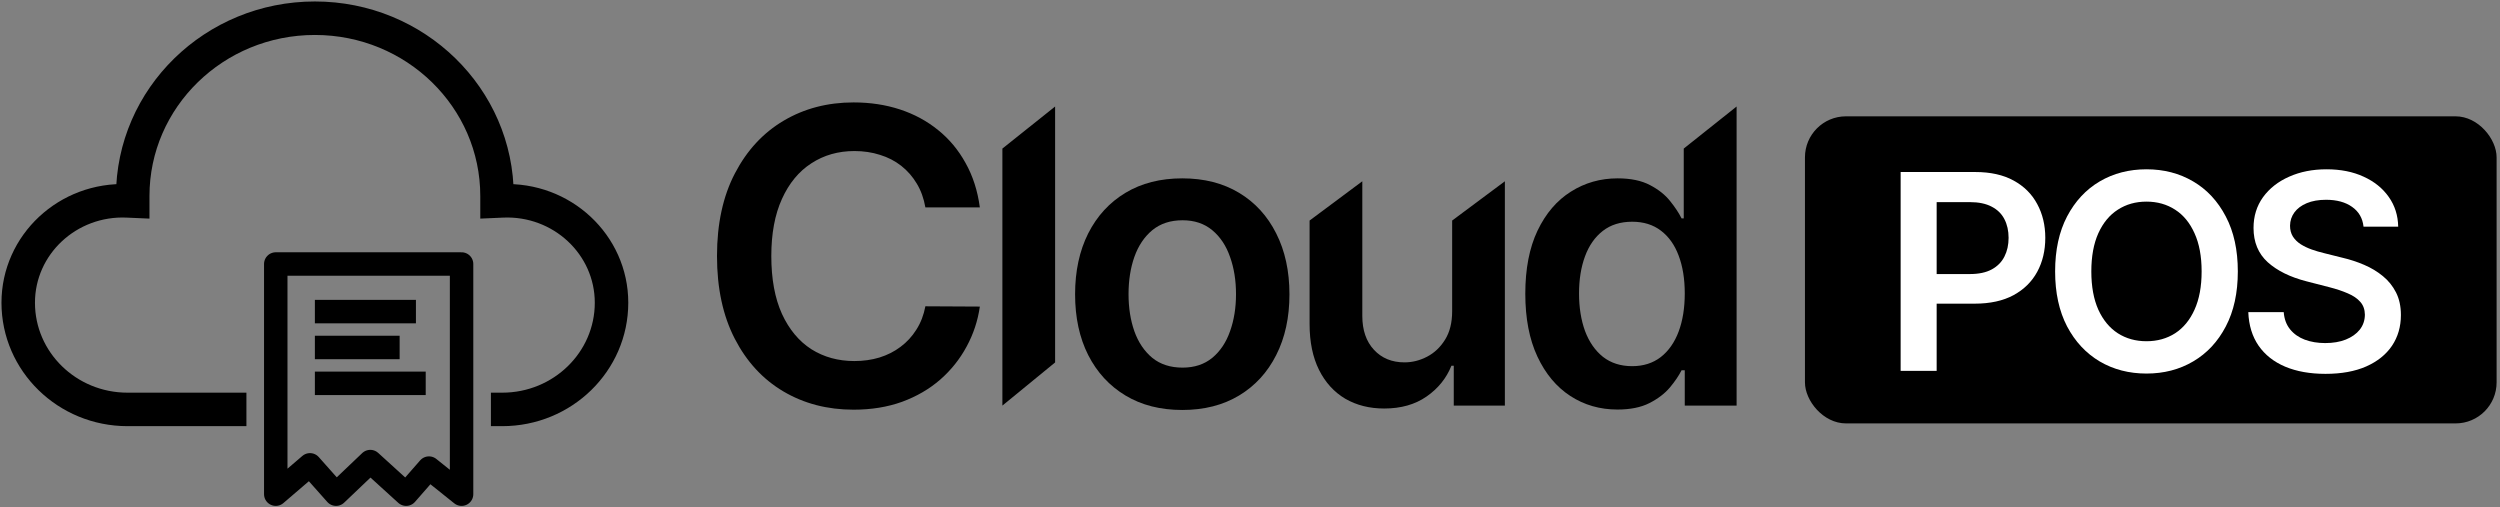
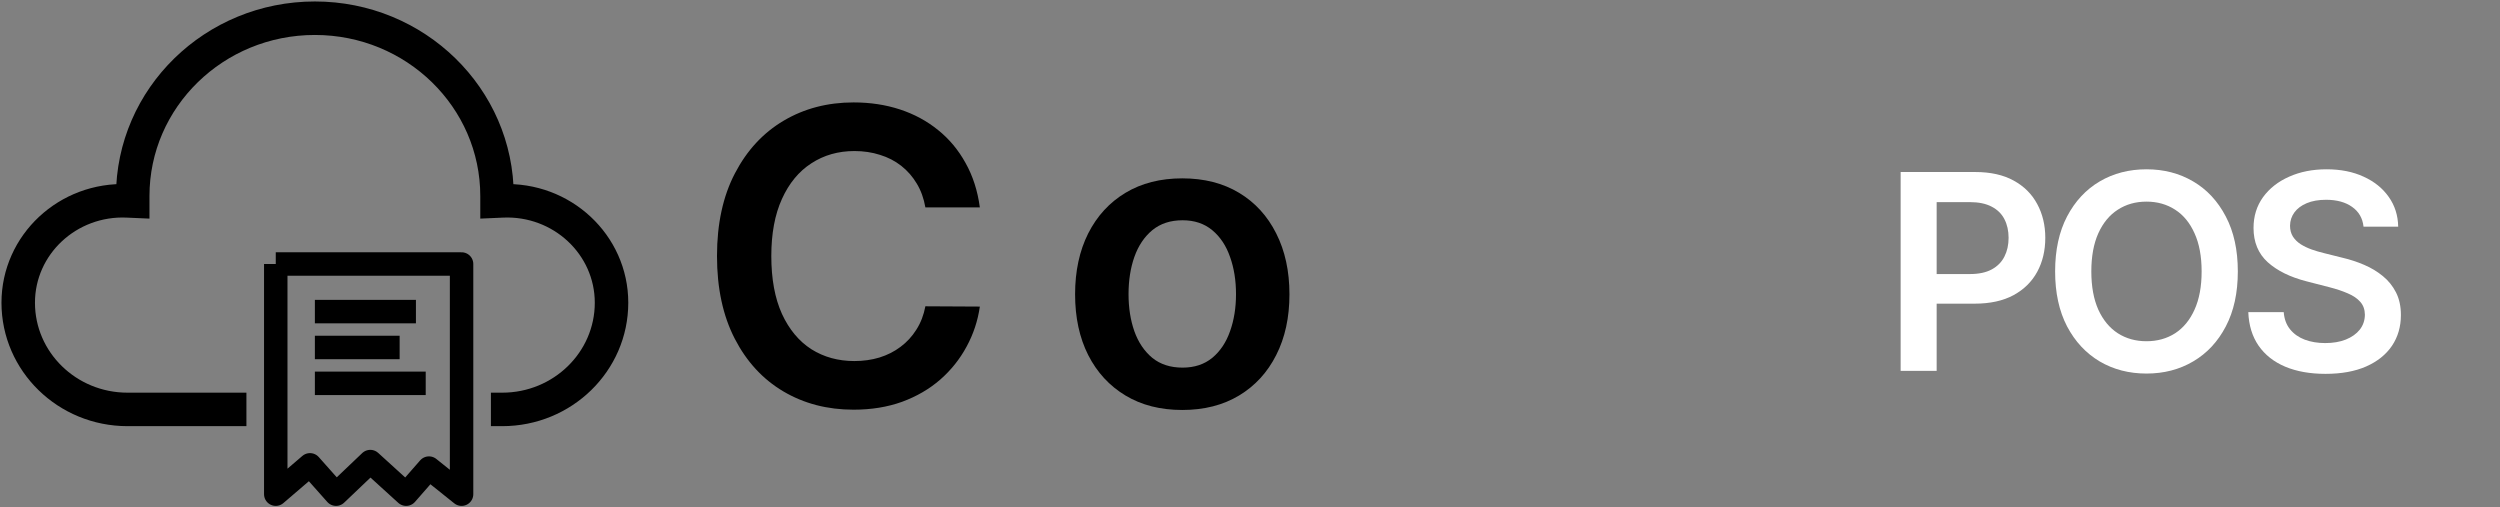
<svg xmlns="http://www.w3.org/2000/svg" width="1493" height="303" viewBox="0 0 1493 303" fill="none">
  <rect x="0" y="0" width="1493" height="303" fill="#808080" stroke="none" />
  <path d="M188.043 10.881C127.964 10.881 79.26 58.424 79.26 117.072V120.106L76.085 119.965C40.563 118.389 10.882 146.076 10.882 180.786C10.882 215.975 40.104 244.501 76.152 244.501H147.16M188.045 10.881C248.124 10.881 296.828 58.424 296.828 117.072V120.106L300.003 119.965C335.525 118.389 365.206 146.076 365.206 180.786C365.206 215.975 335.984 244.501 299.936 244.501H293.173" stroke="black" stroke-width="20" />
-   <path d="M188.045 186.096H248.396M188.045 207.511H238.662M188.045 228.927H254.237M164.683 157.662V295.119L185.124 277.597L200.699 295.119L221.141 275.65L242.556 295.119L256.184 279.544L275.652 295.119V157.662H164.683Z" stroke="black" stroke-width="14" stroke-linejoin="round" />
-   <path d="M965.96 244.576C955.466 244.576 946.074 241.872 937.783 236.465C929.492 231.057 922.941 223.208 918.128 212.917C913.316 202.626 910.91 190.125 910.91 175.415C910.91 160.53 913.345 147.971 918.215 137.738C923.143 127.447 929.782 119.685 938.131 114.452C946.48 109.161 955.785 106.515 966.047 106.515C973.874 106.515 980.31 107.853 985.354 110.527C990.398 113.144 994.398 116.312 997.355 120.034C1000.31 123.697 1002.6 127.156 1004.23 130.412H1005.53V88.724L1037.1 63.606V242.221H1006.14V221.115H1004.23C1002.6 224.371 1000.25 227.83 997.181 231.493C994.108 235.098 990.05 238.18 985.006 240.738C979.962 243.296 973.613 244.576 965.96 244.576ZM974.744 218.673C981.411 218.673 987.093 216.871 991.789 213.266C996.485 209.603 1000.05 204.515 1002.49 198.003C1004.92 191.491 1006.14 183.904 1006.14 175.24C1006.14 166.577 1004.92 159.047 1002.49 152.652C1000.11 146.256 996.572 141.285 991.876 137.738C987.238 134.191 981.527 132.418 974.744 132.418C967.728 132.418 961.873 134.25 957.176 137.913C952.48 141.576 948.944 146.634 946.566 153.088C944.189 159.542 943.001 166.926 943.001 175.24C943.001 183.613 944.189 191.084 946.566 197.654C949.002 204.166 952.567 209.312 957.263 213.091C962.018 216.812 967.844 218.673 974.744 218.673Z" fill="black" />
-   <path d="M867.228 185.88V131.703L898.71 108.259V242.22H868.185V218.411H866.793C863.779 225.911 858.821 232.045 851.922 236.813C845.081 241.581 836.645 243.965 826.615 243.965C817.86 243.965 810.12 242.017 803.395 238.121C796.727 234.168 791.509 228.441 787.741 220.94C783.972 213.382 782.088 204.253 782.088 193.555V131.703L813.57 108.259V188.671C813.57 197.16 815.889 203.904 820.527 208.905C825.165 213.905 831.253 216.405 838.79 216.405C843.428 216.405 847.922 215.271 852.27 213.004C856.618 210.736 860.184 207.364 862.967 202.887C865.808 198.352 867.228 192.683 867.228 185.88Z" fill="black" />
+   <path d="M188.045 186.096H248.396M188.045 207.511H238.662M188.045 228.927H254.237M164.683 157.662V295.119L185.124 277.597L200.699 295.119L221.141 275.65L242.556 295.119L256.184 279.544L275.652 295.119V157.662H164.683" stroke="black" stroke-width="14" stroke-linejoin="round" />
  <path d="M706.054 244.837C693.009 244.837 681.704 241.959 672.137 236.203C662.571 230.447 655.15 222.394 649.874 212.044C644.656 201.695 642.047 189.601 642.047 175.763C642.047 161.925 644.656 149.802 649.874 139.395C655.15 128.987 662.571 120.905 672.137 115.149C681.704 109.393 693.009 106.515 706.054 106.515C719.099 106.515 730.405 109.393 739.971 115.149C749.538 120.905 756.93 128.987 762.148 139.395C767.424 149.802 770.062 161.925 770.062 175.763C770.062 189.601 767.424 201.695 762.148 212.044C756.93 222.394 749.538 230.447 739.971 236.203C730.405 241.959 719.099 244.837 706.054 244.837ZM706.228 219.545C713.302 219.545 719.215 217.597 723.969 213.701C728.724 209.748 732.26 204.457 734.579 197.828C736.956 191.2 738.145 183.816 738.145 175.676C738.145 167.478 736.956 160.065 734.579 153.436C732.26 146.75 728.724 141.43 723.969 137.476C719.215 133.522 713.302 131.546 706.228 131.546C698.981 131.546 692.951 133.522 688.139 137.476C683.385 141.43 679.819 146.75 677.442 153.436C675.123 160.065 673.964 167.478 673.964 175.676C673.964 183.816 675.123 191.2 677.442 197.828C679.819 204.457 683.385 209.748 688.139 213.701C692.951 217.597 698.981 219.545 706.228 219.545Z" fill="black" />
-   <path d="M630.108 63.606V216.446L598.626 242.221V88.724L630.108 63.606Z" fill="black" />
  <path d="M585.164 123.871H552.639C551.711 118.522 550.001 113.783 547.508 109.655C545.015 105.468 541.913 101.922 538.202 99.015C534.492 96.107 530.259 93.927 525.505 92.474C520.809 90.962 515.736 90.206 510.286 90.206C500.604 90.206 492.023 92.648 484.544 97.532C477.065 102.358 471.209 109.451 466.977 118.812C462.744 128.115 460.628 139.482 460.628 152.913C460.628 166.577 462.744 178.089 466.977 187.45C471.267 196.753 477.123 203.788 484.544 208.556C492.023 213.265 500.575 215.62 510.199 215.62C515.533 215.62 520.519 214.922 525.157 213.527C529.853 212.073 534.057 209.951 537.767 207.16C541.536 204.369 544.696 200.939 547.247 196.869C549.856 192.799 551.653 188.148 552.639 182.915L585.164 183.089C583.947 191.578 581.309 199.544 577.25 206.986C573.25 214.428 568.003 220.998 561.509 226.696C555.016 232.336 547.421 236.755 538.724 239.953C530.027 243.093 520.374 244.662 509.764 244.662C494.11 244.662 480.138 241.029 467.846 233.761C455.555 226.493 445.873 215.998 438.799 202.276C431.726 188.555 428.189 172.1 428.189 152.913C428.189 133.668 431.755 117.213 438.886 103.55C446.018 89.828 455.729 79.333 468.02 72.065C480.311 64.797 494.226 61.164 509.764 61.164C519.678 61.164 528.897 62.559 537.42 65.35C545.942 68.141 553.537 72.24 560.205 77.647C566.872 82.996 572.351 89.566 576.641 97.358C580.99 105.091 583.831 113.928 585.164 123.871Z" fill="black" />
-   <rect x="1077.92" y="69.47" width="413.05" height="183.388" rx="24.49" fill="black" />
  <path d="M1411.5 135.369C1410.96 130.306 1408.68 126.363 1404.66 123.542C1400.68 120.72 1395.5 119.31 1389.12 119.31C1384.64 119.31 1380.79 119.986 1377.58 121.339C1374.38 122.692 1371.92 124.527 1370.22 126.847C1368.52 129.166 1367.65 131.813 1367.61 134.79C1367.61 137.263 1368.17 139.408 1369.29 141.225C1370.45 143.042 1372.02 144.588 1373.99 145.863C1375.96 147.1 1378.14 148.144 1380.54 148.994C1382.94 149.844 1385.35 150.56 1387.79 151.139L1398.92 153.922C1403.4 154.966 1407.71 156.377 1411.85 158.155C1416.02 159.933 1419.75 162.174 1423.04 164.88C1426.36 167.586 1428.99 170.852 1430.92 174.678C1432.86 178.505 1433.82 182.988 1433.82 188.129C1433.82 195.086 1432.04 201.213 1428.49 206.508C1424.93 211.765 1419.79 215.881 1413.07 218.857C1406.38 221.795 1398.28 223.264 1388.77 223.264C1379.54 223.264 1371.52 221.833 1364.71 218.973C1357.95 216.113 1352.65 211.939 1348.83 206.45C1345.04 200.961 1342.99 194.275 1342.68 186.39H1363.84C1364.15 190.525 1365.43 193.965 1367.67 196.71C1369.91 199.454 1372.83 201.503 1376.42 202.855C1380.06 204.208 1384.12 204.885 1388.6 204.885C1393.28 204.885 1397.37 204.189 1400.89 202.797C1404.45 201.367 1407.23 199.396 1409.24 196.884C1411.25 194.333 1412.27 191.357 1412.31 187.955C1412.27 184.863 1411.37 182.312 1409.59 180.302C1407.81 178.254 1405.32 176.553 1402.11 175.2C1398.94 173.809 1395.23 172.572 1390.98 171.489L1377.47 168.011C1367.69 165.498 1359.96 161.691 1354.28 156.589C1348.63 151.448 1345.81 144.626 1345.81 136.123C1345.81 129.127 1347.71 123.001 1351.49 117.744C1355.32 112.487 1360.52 108.41 1367.09 105.511C1373.66 102.573 1381.1 101.104 1389.41 101.104C1397.84 101.104 1405.22 102.573 1411.56 105.511C1417.94 108.41 1422.94 112.449 1426.58 117.628C1430.21 122.769 1432.08 128.683 1432.2 135.369H1411.5Z" fill="white" />
  <path d="M1336.43 162.097C1336.43 174.891 1334.04 185.849 1329.24 194.97C1324.49 204.054 1318 211.011 1309.76 215.842C1301.57 220.674 1292.27 223.09 1281.88 223.09C1271.48 223.09 1262.16 220.674 1253.93 215.842C1245.74 210.972 1239.24 203.996 1234.45 194.912C1229.7 185.791 1227.32 174.852 1227.32 162.097C1227.32 149.303 1229.7 138.365 1234.45 129.282C1239.24 120.16 1245.74 113.183 1253.93 108.352C1262.16 103.52 1271.48 101.104 1281.88 101.104C1292.27 101.104 1301.57 103.52 1309.76 108.352C1318 113.183 1324.49 120.16 1329.24 129.282C1334.04 138.365 1336.43 149.303 1336.43 162.097ZM1314.81 162.097C1314.81 153.091 1313.4 145.496 1310.57 139.312C1307.79 133.089 1303.93 128.393 1298.98 125.223C1294.03 122.015 1288.33 120.411 1281.88 120.411C1275.42 120.411 1269.72 122.015 1264.77 125.223C1259.82 128.393 1255.94 133.089 1253.12 139.312C1250.34 145.496 1248.94 153.091 1248.94 162.097C1248.94 171.103 1250.34 178.717 1253.12 184.94C1255.94 191.125 1259.82 195.821 1264.77 199.029C1269.72 202.198 1275.42 203.783 1281.88 203.783C1288.33 203.783 1294.03 202.198 1298.98 199.029C1303.93 195.821 1307.79 191.125 1310.57 184.94C1313.4 178.717 1314.81 171.103 1314.81 162.097Z" fill="white" />
  <path d="M1135.06 221.466V102.728H1179.59C1188.71 102.728 1196.36 104.428 1202.54 107.83C1208.77 111.231 1213.46 115.908 1216.63 121.86C1219.84 127.774 1221.45 134.499 1221.45 142.036C1221.45 149.651 1219.84 156.415 1216.63 162.329C1213.43 168.242 1208.69 172.9 1202.43 176.301C1196.17 179.664 1188.46 181.345 1179.3 181.345H1149.78V163.662H1176.4C1181.73 163.662 1186.1 162.734 1189.5 160.879C1192.9 159.024 1195.41 156.473 1197.04 153.226C1198.7 149.979 1199.53 146.249 1199.53 142.036C1199.53 137.823 1198.7 134.113 1197.04 130.905C1195.41 127.697 1192.88 125.204 1189.44 123.426C1186.04 121.609 1181.65 120.701 1176.28 120.701H1156.57V221.466H1135.06Z" fill="white" />
</svg>